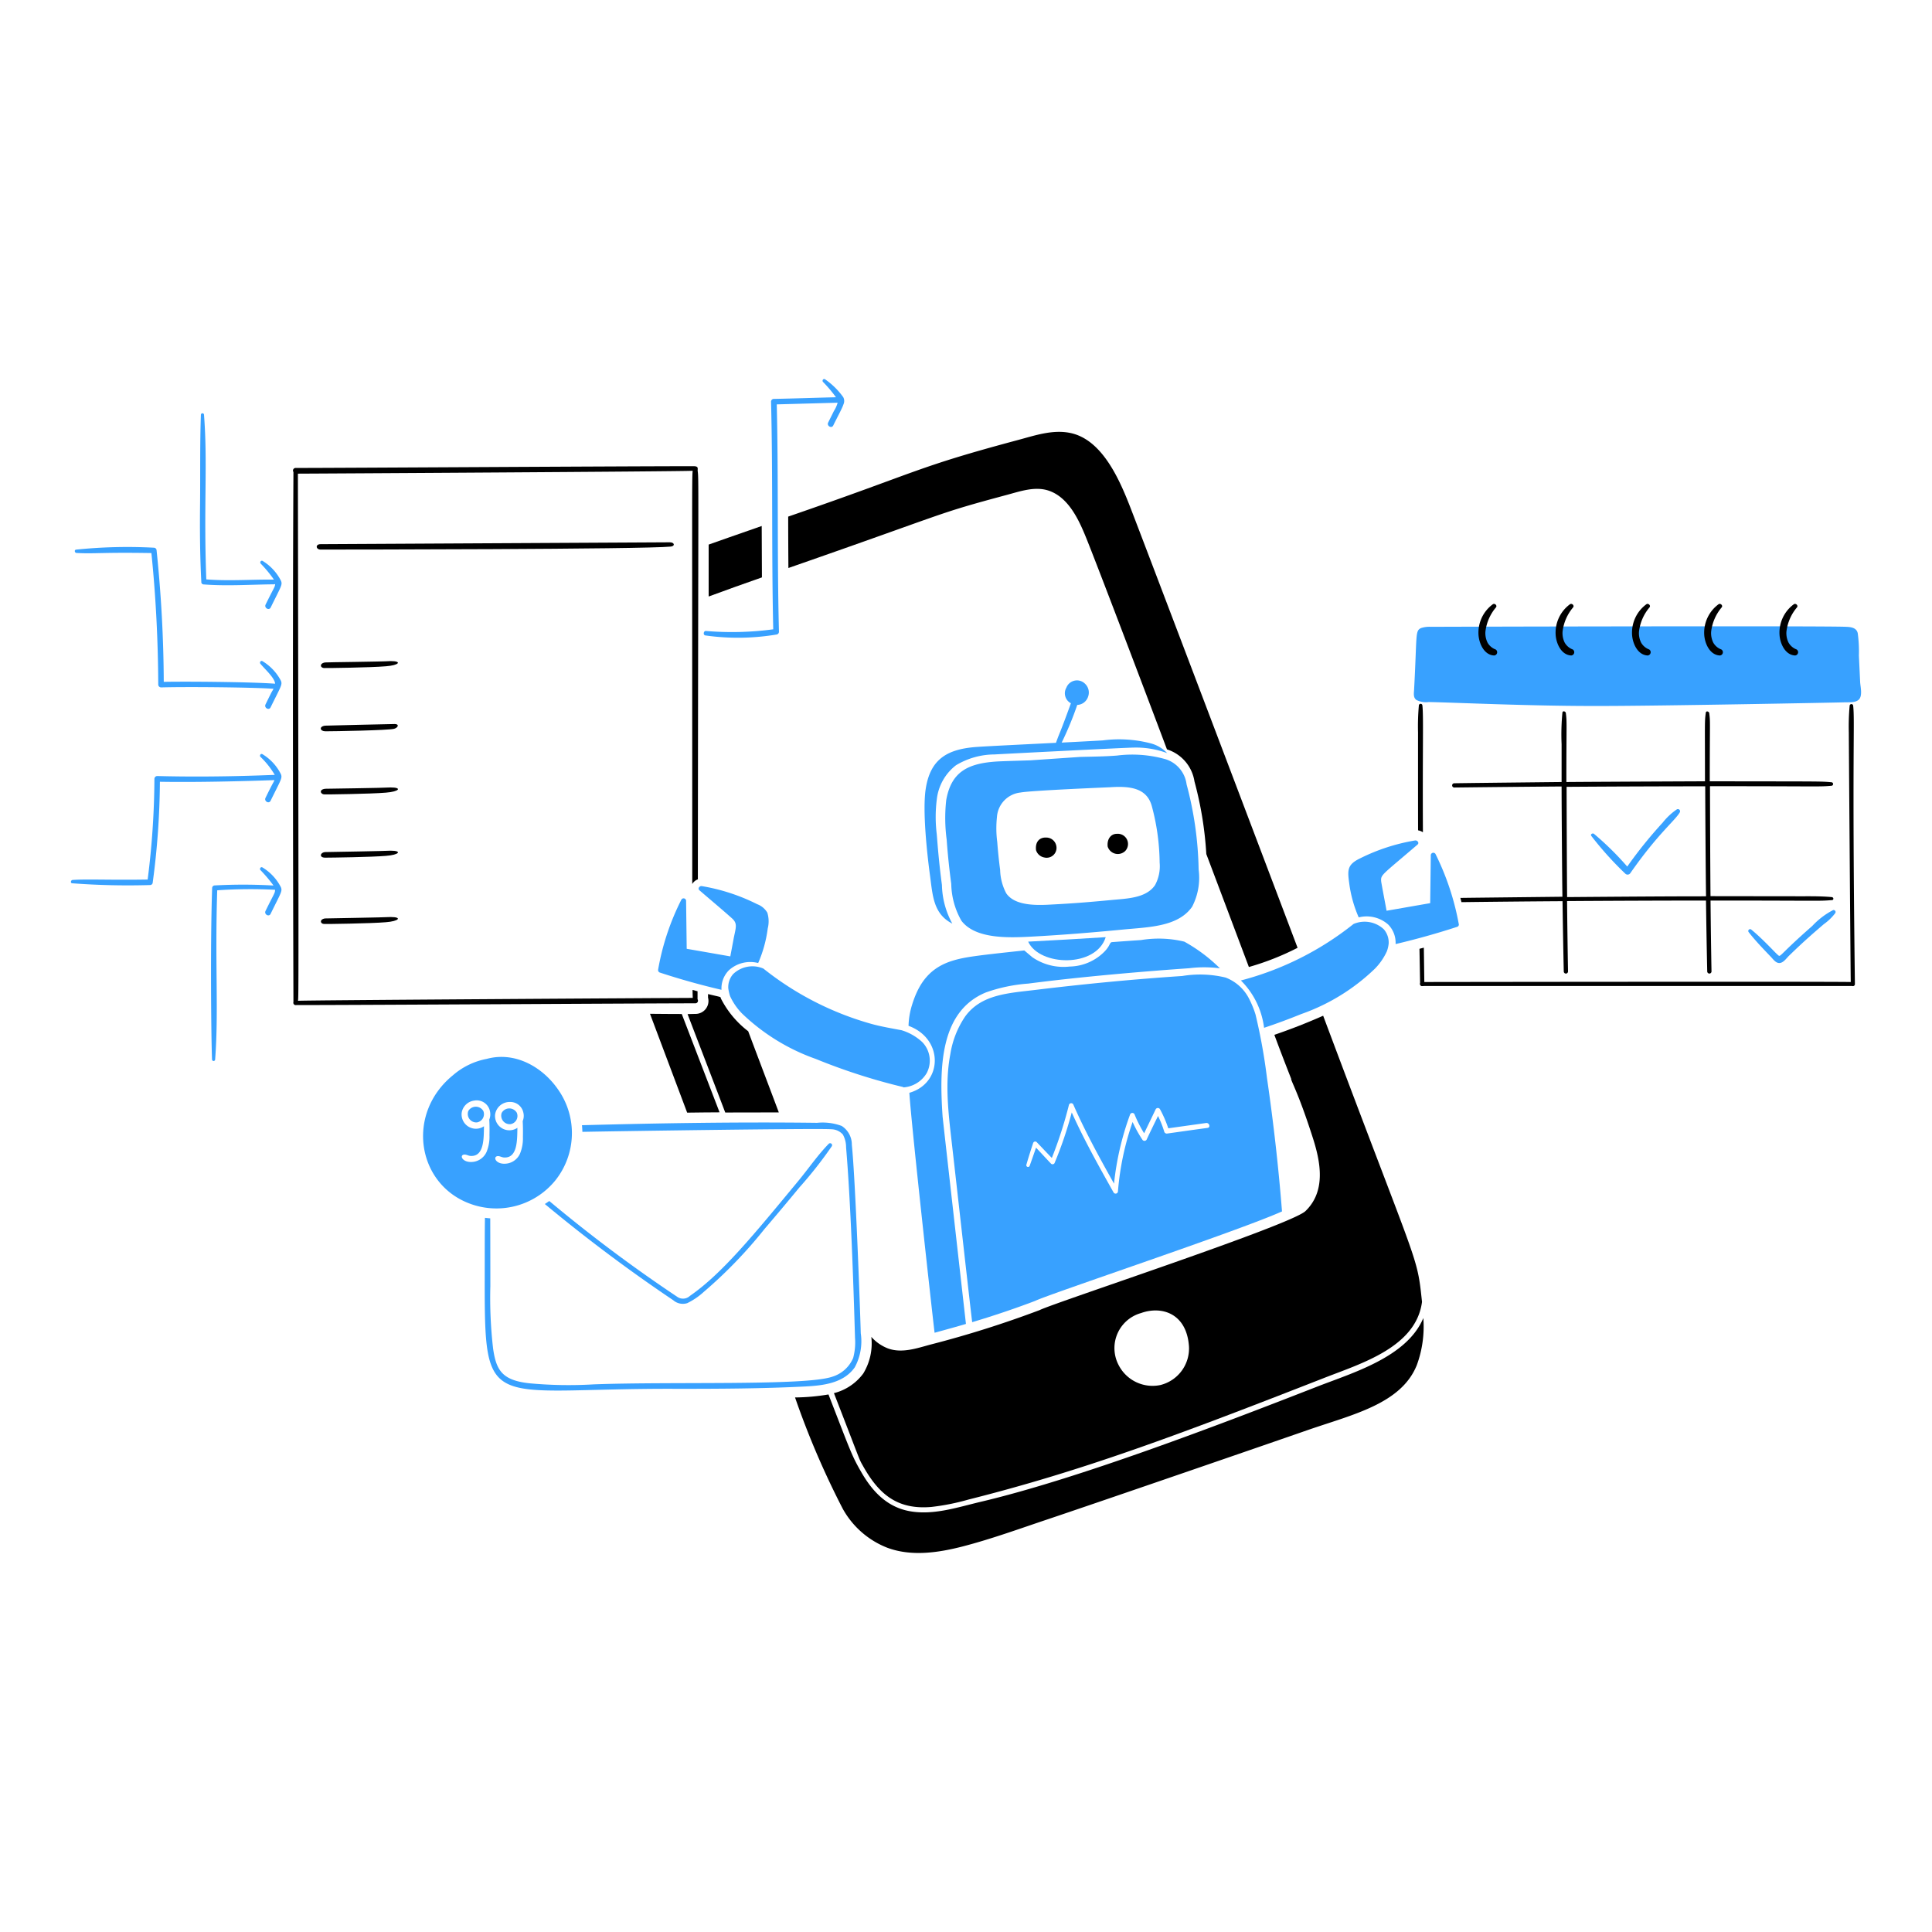
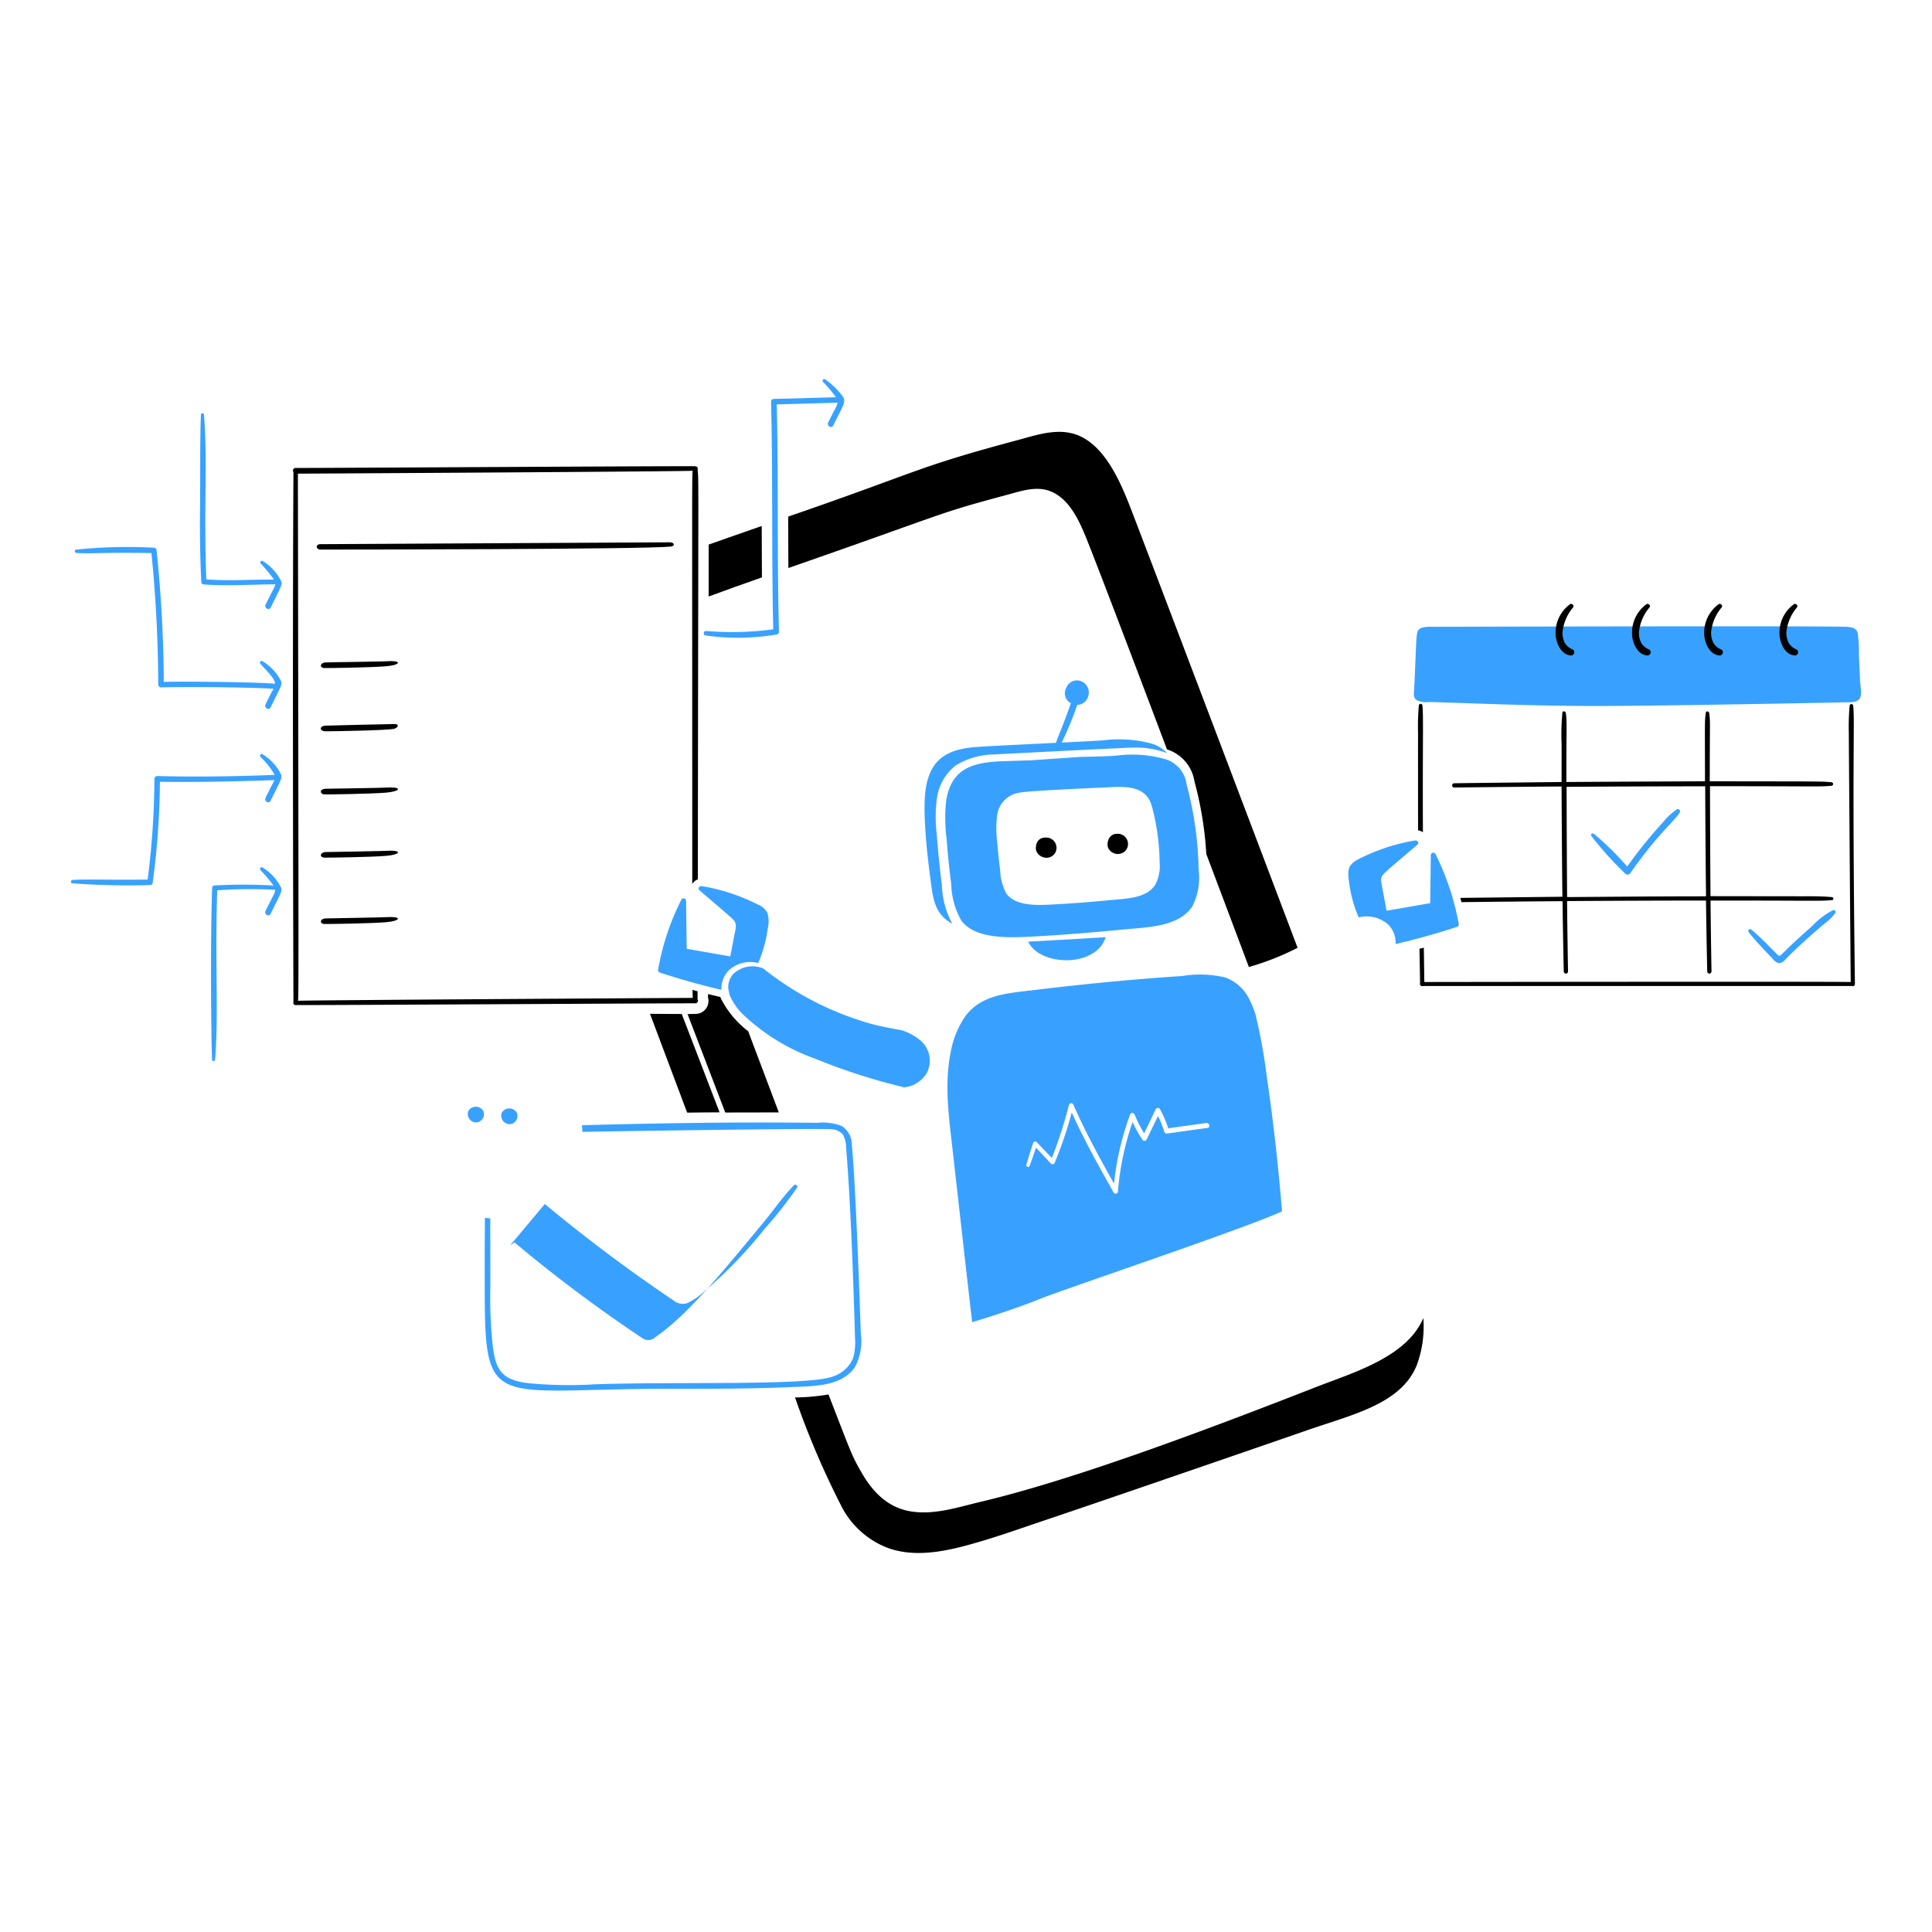
<svg xmlns="http://www.w3.org/2000/svg" id="Personal-Assistant-2--Streamline-Brooklyn" viewBox="0 0 200 200">
  <desc>Personal Assistant 2 Streamline Illustration: https://streamlinehq.com</desc>
  <path stroke-width="1" fill="#38a1ff" d="M192.561 70.585c-0.042 -0.9 -0.086 -1.806 -0.129 -2.719a13.759 13.759 0 0 0 -0.119 -2.311c-0.118 -0.57 -0.688 -0.645 -1.182 -0.667 -2.237 -0.114 -42.783 -0.007 -42.994 0a2.806 2.806 0 0 0 -1.032 0.129c-0.628 0.3 -0.405 0.627 -0.72 6.4 -0.021 0.376 -0.1 0.784 0.237 1.042a2.2 2.2 0 0 0 1.289 0.215c2.711 0.05 10.5 0.427 17.66 0.409 6.215 0 24.818 -0.357 25.323 -0.377 0.463 -0.021 1.161 0.065 1.527 -0.279 0.419 -0.402 0.162 -1.348 0.14 -1.842Z" />
  <path stroke-width="1" fill="#38a1ff" d="M27.174 68.446c-0.182 -0.109 -0.333 0.129 -0.215 0.269 0.46 0.553 1.515 1.5 1.515 2.063 -2.453 -0.192 -9.392 -0.241 -11.522 -0.193q-0.032 -6.82 -0.742 -13.608a0.284 0.284 0 0 0 -0.279 -0.279 51.754 51.754 0 0 0 -8.061 0.2c-0.205 0.032 -0.14 0.333 0.043 0.344 1.877 0.106 2.554 -0.079 7.76 0.011 0.462 4.525 0.688 9.072 0.709 13.618a0.3 0.3 0 0 0 0.291 0.29c2.337 -0.075 9.318 -0.021 11.64 0.14 -0.218 0.436 0.042 -0.164 -0.827 1.623 -0.172 0.344 0.354 0.656 0.526 0.3 1.08 -2.2 1.237 -2.341 1.064 -2.762a5.127 5.127 0 0 0 -1.902 -2.016Z" />
  <path stroke-width="1" fill="#38a1ff" d="M27.174 78.077c-0.181 -0.11 -0.333 0.129 -0.215 0.268a8.643 8.643 0 0 1 1.483 1.871c-0.969 0.03 -6.261 0.276 -12.167 0.118a0.3 0.3 0 0 0 -0.29 0.29 84.82 84.82 0 0 1 -0.7 10.426c-3.774 0.065 -6.324 -0.062 -7.771 0.043 -0.183 0.011 -0.258 0.323 -0.043 0.344a76.661 76.661 0 0 0 8.061 0.183 0.277 0.277 0 0 0 0.269 -0.2 81.464 81.464 0 0 0 0.752 -10.491c5.211 0.088 11.727 -0.172 11.856 -0.172 -0.1 0.272 -0.075 0.092 -0.924 1.838 -0.172 0.344 0.354 0.656 0.526 0.3 1.08 -2.2 1.237 -2.341 1.064 -2.762a5.029 5.029 0 0 0 -1.901 -2.056Z" />
  <path stroke-width="1" fill="#38a1ff" d="M27.174 89.8c-0.181 -0.11 -0.333 0.129 -0.215 0.269a15.08 15.08 0 0 1 1.354 1.6 54.623 54.623 0 0 0 -6.083 -0.01 0.272 0.272 0 0 0 -0.269 0.268c-0.2 5.727 -0.1 15.655 -0.011 17.746a0.161 0.161 0 0 0 0.322 0c0.375 -4.989 -0.031 -9.819 0.215 -17.509a49.958 49.958 0 0 1 5.987 -0.054c0.011 0.345 -0.143 0.456 -0.988 2.193 -0.172 0.344 0.354 0.656 0.526 0.3 1.08 -2.206 1.237 -2.341 1.064 -2.763a5.077 5.077 0 0 0 -1.902 -2.04Z" />
  <path stroke-width="1" fill="#38a1ff" d="M21.09 60.5c2.419 0.183 4.837 0.011 7.266 -0.011a0.172 0.172 0 0 0 0.129 -0.043c-0.011 0.331 -0.134 0.383 -0.989 2.139 -0.172 0.344 0.355 0.656 0.527 0.3 1.08 -2.205 1.237 -2.341 1.064 -2.762a5.108 5.108 0 0 0 -1.887 -2.049c-0.182 -0.108 -0.333 0.129 -0.215 0.268A12.782 12.782 0 0 1 28.356 60c-2.332 -0.022 -4.665 0.161 -7 -0.022 -0.284 -7.658 0.154 -11.979 -0.237 -17.036a0.161 0.161 0 0 0 -0.322 0c-0.108 3.063 -0.054 6.137 -0.086 9.211 -0.032 2.687 -0.011 5.375 0.129 8.072a0.247 0.247 0 0 0 0.25 0.275Z" />
  <path stroke-width="1" fill="#000000" d="M191.84 73.057a0.183 0.183 0 0 0 -0.365 0 24.016 24.016 0 0 0 -0.086 2.773c0 0.957 0.172 23.754 0.2 25.829 -1.766 -0.063 -47.258 0 -44.38 0a0.2 0.2 0 0 0 0 0.408c1.515 0.011 44.52 0 44.52 0a0.208 0.208 0 0 0 0.29 -0.2c-0.307 -24.055 0.008 -27.147 -0.179 -28.81Z" />
-   <path stroke-width="1" fill="#000000" d="M154.823 67.231a1.573 1.573 0 0 1 -0.839 -0.72 2.223 2.223 0 0 1 -0.215 -1.118 4.734 4.734 0 0 1 1.1 -2.525c0.139 -0.194 -0.129 -0.441 -0.323 -0.323a3.649 3.649 0 0 0 -1.494 3.128c0.043 0.9 0.559 2.128 1.612 2.182a0.336 0.336 0 0 0 0.159 -0.624Z" />
  <path stroke-width="1" fill="#000000" d="M162.809 67.231a1.593 1.593 0 0 1 -0.839 -0.72 2.234 2.234 0 0 1 -0.215 -1.118 4.75 4.75 0 0 1 1.1 -2.525c0.139 -0.194 -0.129 -0.441 -0.323 -0.323a3.651 3.651 0 0 0 -1.494 3.128c0.043 0.9 0.559 2.128 1.613 2.182a0.339 0.339 0 0 0 0.158 -0.624Z" />
  <path stroke-width="1" fill="#000000" d="M170.72 67.231a1.593 1.593 0 0 1 -0.839 -0.72 2.223 2.223 0 0 1 -0.215 -1.118 4.742 4.742 0 0 1 1.1 -2.525c0.139 -0.194 -0.129 -0.441 -0.323 -0.323a3.649 3.649 0 0 0 -1.494 3.128c0.043 0.9 0.559 2.128 1.612 2.182a0.339 0.339 0 0 0 0.159 -0.624Z" />
  <path stroke-width="1" fill="#000000" d="M178.19 67.231a1.573 1.573 0 0 1 -0.839 -0.72 2.234 2.234 0 0 1 -0.215 -1.118 4.75 4.75 0 0 1 1.1 -2.525c0.14 -0.194 -0.129 -0.441 -0.323 -0.323a3.651 3.651 0 0 0 -1.494 3.128c0.043 0.9 0.559 2.128 1.613 2.182a0.336 0.336 0 0 0 0.158 -0.624Z" />
  <path stroke-width="1" fill="#000000" d="M185.983 67.231a1.589 1.589 0 0 1 -0.839 -0.72 2.223 2.223 0 0 1 -0.215 -1.118 4.741 4.741 0 0 1 1.1 -2.525c0.14 -0.194 -0.129 -0.441 -0.322 -0.323a3.649 3.649 0 0 0 -1.494 3.128c0.043 0.9 0.559 2.128 1.612 2.182a0.339 0.339 0 0 0 0.158 -0.624Z" />
  <path stroke-width="1" fill="#000000" d="m69.34 56.139 -36.161 0.193c-0.555 0 -0.491 0.56 0.01 0.559 2.34 0 33.433 -0.019 36.248 -0.31 0.476 -0.049 0.391 -0.444 -0.097 -0.442Z" />
  <path stroke-width="1" fill="#000000" d="M40.437 68.435c-0.914 0.066 -6.595 0.117 -6.771 0.141 -0.609 0.08 -0.549 0.579 -0.086 0.579 0.107 0.014 4.819 -0.047 6.363 -0.182 1.394 -0.104 1.71 -0.538 0.494 -0.538Z" />
  <path stroke-width="1" fill="#000000" d="M33.663 75.12c-0.671 0.078 -0.543 0.582 0.019 0.583 0.923 0 6.478 -0.093 7.115 -0.259 0.4 -0.106 0.573 -0.48 0.077 -0.493 -0.101 -0.003 -7.11 0.157 -7.211 0.169Z" />
  <path stroke-width="1" fill="#000000" d="M40.437 81.516c-0.735 0.053 -6.727 0.134 -6.745 0.136 -0.722 0.065 -0.515 0.584 -0.112 0.584 0.107 0.014 4.819 -0.047 6.363 -0.182 1.396 -0.104 1.722 -0.538 0.494 -0.538Z" />
  <path stroke-width="1" fill="#000000" d="M40.437 88.062c-0.568 0.041 -6.077 0.131 -6.733 0.143 -0.55 0.01 -0.721 0.575 -0.042 0.579 0.644 0 4.841 -0.059 6.281 -0.185 1.395 -0.099 1.723 -0.537 0.494 -0.537Z" />
  <path stroke-width="1" fill="#000000" d="M33.569 95.65c0.106 0.014 4.827 -0.048 6.363 -0.182 1.369 -0.1 1.748 -0.538 0.5 -0.538 -0.582 0.042 -6.793 0.143 -6.814 0.147 -0.561 0.098 -0.483 0.573 -0.049 0.573Z" />
  <path stroke-width="1" fill="#000000" d="M72.221 48.723c0 -0.246 0.1 -0.463 -0.43 -0.463 -6.8 0 -36.926 0.183 -41.188 0.183a0.268 0.268 0 0 0 -0.226 0.419c-0.117 20.884 0 54.961 0 54.861a0.249 0.249 0 0 0 0.29 0.322c6.541 0 37.022 -0.183 41.317 -0.183a0.269 0.269 0 0 0 0.226 -0.419v-0.828c-0.172 -0.043 -0.344 -0.1 -0.516 -0.139 0 0.309 0.021 0.827 0.021 0.827 -1.085 0 -40.283 0.233 -40.865 0.3 0.064 -0.642 0.068 -0.581 -0.011 -54.57 0.657 0 40.189 -0.222 40.866 -0.3 -0.085 0.851 -0.043 1.888 -0.043 42.779a1.116 1.116 0 0 1 0.58 -0.483c0.039 -41.95 0.101 -41.369 -0.021 -42.306Zm-41.565 55.354c0.011 0 0.033 -0.011 0.043 -0.011 -0.021 0 -0.032 0 -0.043 0.011Z" />
  <path stroke-width="1" fill="#38a1ff" d="M124.082 90.007a36.319 36.319 0 0 0 -1.247 -8.813 3.137 3.137 0 0 0 -2.375 -2.655 12.647 12.647 0 0 0 -4.837 -0.323c-1.268 0.1 -2.537 0.108 -3.805 0.14l-5.02 0.344c0.461 0 -2.837 0.083 -3.579 0.129 -3 0.185 -4.747 1.045 -5.267 4A16.908 16.908 0 0 0 98 86.923c0.108 1.526 0.269 3.052 0.473 4.579a7.972 7.972 0 0 0 1.054 3.815c1.439 1.889 4.819 1.769 7.19 1.645 3.165 -0.169 6.286 -0.42 9.491 -0.731 2.654 -0.26 5.731 -0.264 7.2 -2.365a6.523 6.523 0 0 0 0.674 -3.859Zm-4.514 1.623c-0.924 1.353 -2.895 1.384 -4.5 1.538 -2.333 0.218 -3.938 0.354 -6.277 0.472 -1.569 0.09 -3.735 0.124 -4.622 -1.16a5.436 5.436 0 0 1 -0.634 -2.43c-0.129 -0.956 -0.226 -1.913 -0.3 -2.88a10.917 10.917 0 0 1 -0.032 -2.58 2.735 2.735 0 0 1 2.442 -2.549c1.111 -0.211 9.163 -0.54 9.263 -0.546 2 -0.133 3.809 0.033 4.331 1.967a23.245 23.245 0 0 1 0.807 5.836 4.1 4.1 0 0 1 -0.478 2.332Z" />
  <path stroke-width="1" fill="#38a1ff" d="M106.433 97.478c1.19 2.56 7.031 2.724 8.029 -0.463 -1.408 0.097 -6.804 0.409 -8.029 0.463Z" />
-   <path stroke-width="1" fill="#38a1ff" d="M97.576 115.567c-0.348 -5.125 -0.253 -10.892 4.5 -12.837a16.746 16.746 0 0 1 4.379 -0.91c7.615 -0.993 16.412 -1.567 16.66 -1.591a12.642 12.642 0 0 1 3.17 0.011 16.7 16.7 0 0 0 -3.686 -2.762 11.3 11.3 0 0 0 -4.493 -0.162c-1.01 0.065 -2.021 0.14 -3.031 0.215 -0.243 0.1 -0.14 0.344 -0.72 0.957a5.2 5.2 0 0 1 -3.623 1.569 5.694 5.694 0 0 1 -3.869 -0.967c-0.15 -0.129 -0.828 -0.7 -0.828 -0.7 -4.939 0.526 -6.2 0.688 -7.395 1.054 -2.336 0.709 -3.514 2.257 -4.234 4.611a7.962 7.962 0 0 0 -0.355 2.139c3.651 1.331 3.567 5.938 0.086 6.932 0.207 3.39 2.5 24.02 2.612 24.84 1.214 -0.333 2.268 -0.623 3.246 -0.913 -0.013 -0.1 -2.395 -21.181 -2.419 -21.486Z" />
  <path stroke-width="1" fill="#38a1ff" d="M78.487 99.692a13.092 13.092 0 0 0 0.989 -3.579 3.02 3.02 0 0 0 -0.043 -1.634 2.031 2.031 0 0 0 -1.053 -0.879 20.111 20.111 0 0 0 -5.729 -1.87c-0.226 -0.043 -0.463 0.247 -0.248 0.43 1.118 0.967 2.258 1.913 3.365 2.9 0.586 0.524 0.427 0.9 0.2 1.989 -0.118 0.655 -0.247 1.311 -0.366 1.956 -1.5 -0.258 -3.009 -0.527 -4.514 -0.785q-0.032 -2.483 -0.064 -4.965a0.26 0.26 0 0 0 -0.484 -0.13 25.715 25.715 0 0 0 -2.408 7.234 0.274 0.274 0 0 0 0.183 0.323q3.144 1.032 6.374 1.784a2.658 2.658 0 0 1 0.763 -2.021 3.282 3.282 0 0 1 3.035 -0.753Z" />
  <path stroke-width="1" fill="#38a1ff" d="M95.932 111.085a2.756 2.756 0 0 0 -0.452 -3.2 5.472 5.472 0 0 0 -2.149 -1.236c-1.054 -0.2 -2.118 -0.376 -3.16 -0.666a31.582 31.582 0 0 1 -11.147 -5.718 2.876 2.876 0 0 0 -3.138 0.58 2.055 2.055 0 0 0 -0.495 1.462 4.631 4.631 0 0 0 0.183 0.806 6.323 6.323 0 0 0 1.236 1.8 21.154 21.154 0 0 0 7.642 4.708 62.006 62.006 0 0 0 9.051 2.912c0.01 0.011 0.01 0.022 0.021 0.033a3.031 3.031 0 0 0 2.408 -1.481Z" />
  <path stroke-width="1" fill="#38a1ff" d="M151.007 95.629A27.318 27.318 0 0 0 148.6 88.4a0.261 0.261 0 0 0 -0.483 0.129q-0.033 2.483 -0.065 4.966c-1.5 0.258 -3.009 0.527 -4.514 0.785 -0.107 -0.592 -0.544 -2.869 -0.559 -3.042 -0.055 -0.7 0.038 -0.613 3.762 -3.805 0.215 -0.183 -0.022 -0.462 -0.247 -0.43a20.17 20.17 0 0 0 -5.729 1.87c-1.272 0.62 -1.289 1.171 -1.1 2.515a12.9 12.9 0 0 0 0.989 3.58 3.374 3.374 0 0 1 3.053 0.741 2.68 2.68 0 0 1 0.763 2.021q3.225 -0.757 6.374 -1.784a0.247 0.247 0 0 0 0.163 -0.317Z" />
-   <path stroke-width="1" fill="#38a1ff" d="M140.119 95.65a31.438 31.438 0 0 1 -11.662 5.848 8.357 8.357 0 0 1 2.4 4.9q1.933 -0.645 3.837 -1.419a20.956 20.956 0 0 0 7.642 -4.708 6.289 6.289 0 0 0 1.236 -1.8 3.222 3.222 0 0 0 0.183 -0.806 2.09 2.09 0 0 0 -0.5 -1.462 2.908 2.908 0 0 0 -3.136 -0.553Z" />
  <path stroke-width="1" fill="#38a1ff" d="M85.409 39.264c-0.183 -0.108 -0.333 0.129 -0.215 0.269a13.689 13.689 0 0 1 1.344 1.59c-2.139 0.054 -4.289 0.129 -6.428 0.172a0.282 0.282 0 0 0 -0.29 0.291c0.193 7.846 0.043 15.7 0.226 23.56a32.112 32.112 0 0 1 -6.965 0.172c-0.258 -0.021 -0.323 0.419 -0.065 0.462a24.076 24.076 0 0 0 7.406 -0.1 0.289 0.289 0 0 0 0.215 -0.291c-0.2 -7.835 -0.043 -15.682 -0.226 -23.528 2.1 -0.054 4.192 -0.118 6.3 -0.172a3.1 3.1 0 0 1 -0.387 0.86c-0.194 0.4 -0.4 0.8 -0.592 1.193 -0.172 0.344 0.355 0.656 0.527 0.3 0.522 -1.066 0.9 -1.719 1.056 -2.184a0.84 0.84 0 0 0 -0.022 -0.741 7.638 7.638 0 0 0 -1.884 -1.853Z" />
  <path stroke-width="1" fill="#000000" d="M147.342 136.441c-1.7 4.065 -7.355 5.678 -11.05 7.126 -10.1 3.944 -24.693 9.525 -34.771 11.9 -2.375 0.559 -4.848 1.408 -7.309 0.978 -2.355 -0.413 -3.877 -2.013 -5.041 -4.032 -1.017 -1.763 -1.115 -2.154 -3.407 -8.06a21.745 21.745 0 0 1 -3.461 0.311 87.027 87.027 0 0 0 4.933 11.512 9.018 9.018 0 0 0 4.579 4.031c2.526 0.956 5.342 0.526 7.879 -0.129 2.977 -0.774 5.89 -1.838 8.813 -2.816 5.977 -2.01 23.884 -8.18 26.872 -9.223 4.606 -1.6 9.672 -2.7 11.286 -6.717a11.567 11.567 0 0 0 0.677 -4.881Z" />
  <path stroke-width="1" fill="#000000" d="M70.576 104.969s-2.913 -0.01 -3.289 -0.021c0.839 2.236 3.407 9.061 3.848 10.232 1.139 -0.01 2.257 -0.032 3.354 -0.032 -1.064 -2.762 -3.676 -9.548 -3.913 -10.179Z" />
  <path stroke-width="1" fill="#000000" d="M74.618 103.346c-0.037 -0.18 0.095 -0.095 -1.323 -0.44v0.365a1.34 1.34 0 0 1 -1.289 1.688c-0.092 0 -0.736 0.017 -0.828 0.021 0.613 1.612 3.225 8.405 3.9 10.19 1.3 -0.011 5.546 -0.011 5.546 -0.011 -1.053 -2.805 -2.117 -5.6 -3.171 -8.405a9.936 9.936 0 0 1 -2.835 -3.408Z" />
-   <path stroke-width="1" fill="#000000" d="M133.659 111.666c-0.041 0.2 0.733 1.41 2.214 6.03 0.828 2.547 1.43 5.6 -0.742 7.685 -1.661 1.5 -25.941 9.456 -27.516 10.243a108.3 108.3 0 0 1 -11.3 3.568c-1.4 0.377 -2.945 0.925 -4.386 0.4a4.418 4.418 0 0 1 -1.73 -1.2 5.993 5.993 0 0 1 -0.828 3.784 5.421 5.421 0 0 1 -3.042 2.042c2.806 7.214 2.565 6.759 2.978 7.481 1.659 2.991 3.573 4.6 7.1 4.3a23.444 23.444 0 0 0 3.838 -0.763c11.921 -3 21.765 -6.7 36.9 -12.619 3.762 -1.472 9.448 -3.16 10.061 -7.846 -0.539 -5.029 -0.24 -2.936 -10.233 -29.623 -1.711 0.757 -3.388 1.408 -5.052 1.978 0.566 1.53 1.147 3.035 1.738 4.54Zm-13.479 31.7a3.947 3.947 0 0 1 -4.407 -2.107 3.767 3.767 0 0 1 2.352 -5.333c2.12 -0.763 4.719 0.019 4.957 3.452a3.9 3.9 0 0 1 -2.902 3.985Z" />
  <path stroke-width="1" fill="#000000" d="M78.852 54.451c-1.928 0.678 -5.39 1.874 -5.492 1.924v5.375q2.757 -1.016 5.514 -1.978c-0.011 -1.784 -0.022 -3.572 -0.022 -5.321Z" />
  <path stroke-width="1" fill="#000000" d="M116.891 52.216c-1.175 -2.982 -2.959 -6.764 -6.116 -7.4 -1.805 -0.366 -3.622 0.258 -5.342 0.72 -10.777 2.886 -10.075 3.2 -23.84 7.943 0 1.752 0.011 3.536 0.022 5.321 17.141 -5.967 14.979 -5.514 22.647 -7.578 1.4 -0.376 2.945 -0.924 4.385 -0.4 2.032 0.742 3.074 3.085 3.816 4.912 1.548 3.859 7.062 18.434 8.341 21.841a4.143 4.143 0 0 1 2.848 3.322 36.941 36.941 0 0 1 1.225 7.513q2.21 5.851 4.407 11.694a27.384 27.384 0 0 0 5.041 -1.988c-2.383 -6.316 -16.553 -43.681 -17.434 -45.9Z" />
-   <path stroke-width="1" fill="#38a1ff" d="M56.4 124.639a163.947 163.947 0 0 0 13.3 9.964 1.511 1.511 0 0 0 1.44 0.3 7.173 7.173 0 0 0 1.72 -1.172 47.3 47.3 0 0 0 6.277 -6.5q1.821 -2.128 3.6 -4.289a43.4 43.4 0 0 0 3.375 -4.289 0.205 0.205 0 0 0 -0.323 -0.247c-1.1 1.128 -2.021 2.461 -3.02 3.687 -4.8 5.806 -8.033 9.763 -11.351 12.059a1.037 1.037 0 0 1 -1.3 0.1 152.618 152.618 0 0 1 -13.253 -9.921c-0.154 0.093 -0.305 0.211 -0.465 0.308Z" />
+   <path stroke-width="1" fill="#38a1ff" d="M56.4 124.639a163.947 163.947 0 0 0 13.3 9.964 1.511 1.511 0 0 0 1.44 0.3 7.173 7.173 0 0 0 1.72 -1.172 47.3 47.3 0 0 0 6.277 -6.5a43.4 43.4 0 0 0 3.375 -4.289 0.205 0.205 0 0 0 -0.323 -0.247c-1.1 1.128 -2.021 2.461 -3.02 3.687 -4.8 5.806 -8.033 9.763 -11.351 12.059a1.037 1.037 0 0 1 -1.3 0.1 152.618 152.618 0 0 1 -13.253 -9.921c-0.154 0.093 -0.305 0.211 -0.465 0.308Z" />
  <path stroke-width="1" fill="#38a1ff" d="M89.107 138.021c-0.068 -2.474 -0.551 -15.871 -0.925 -19.509a2.282 2.282 0 0 0 -1.053 -1.956 5.681 5.681 0 0 0 -2.548 -0.322c-8.1 -0.1 -16.23 0.032 -24.334 0.247 0.021 0.226 0.032 0.462 0.043 0.688 1.954 -0.045 24.646 -0.388 25.764 -0.269a1.628 1.628 0 0 1 1.2 0.548 2.735 2.735 0 0 1 0.333 1.333c0.472 5.547 0.762 14.112 0.924 19.713a6.161 6.161 0 0 1 -0.193 2.085 3.431 3.431 0 0 1 -2.15 1.935c-2.759 0.967 -16.648 0.49 -24.711 0.795a43.782 43.782 0 0 1 -6.717 -0.118c-2.766 -0.318 -3.383 -1.35 -3.7 -3.633a45.642 45.642 0 0 1 -0.279 -6.417c0 -2.289 -0.011 -7.019 -0.011 -7.019 -0.183 -0.01 -0.365 -0.032 -0.548 -0.053 -0.022 1.375 -0.022 2.74 -0.022 4.116 0 16.681 -0.676 13.48 20 13.586 4.418 0 8.825 -0.021 13.242 -0.247 1.838 -0.1 3.913 -0.344 5.063 -1.978a5.67 5.67 0 0 0 0.622 -3.525Z" />
  <path stroke-width="1" fill="#38a1ff" d="M48.478 115.009a0.881 0.881 0 0 0 0.9 1.182 0.867 0.867 0 0 0 0.656 -1.183 0.906 0.906 0 0 0 -1.556 0.001Z" />
  <path stroke-width="1" fill="#38a1ff" d="M53.5 115.191a0.9 0.9 0 0 0 -1.567 0.02 0.883 0.883 0 0 0 0.911 1.162 0.861 0.861 0 0 0 0.656 -1.182Z" />
-   <path stroke-width="1" fill="#38a1ff" d="M57.485 122.2a7.839 7.839 0 0 0 0.279 -9.426c-1.643 -2.374 -4.494 -3.942 -7.373 -3.16A7.437 7.437 0 0 0 46.9 111.3c-4.811 3.909 -3.777 10.957 1.376 13.156a7.864 7.864 0 0 0 9.209 -2.256Zm-6.815 -4.686a4.147 4.147 0 0 1 -0.3 1.73 1.766 1.766 0 0 1 -1.258 1.011c-1.166 0.217 -1.615 -0.643 -1.085 -0.731 0.258 -0.032 0.441 0.129 0.709 0.14 1.382 0.054 1.34 -1.783 1.365 -3.075a1.483 1.483 0 0 1 -2.311 -1.365 1.5 1.5 0 0 1 1.281 -1.288A1.4 1.4 0 0 1 50.713 115a1.443 1.443 0 0 1 -0.065 0.9c0.033 0.527 0.032 1.075 0.022 1.613Zm0.817 2.171c0.258 -0.032 0.441 0.129 0.709 0.14 1.382 0.054 1.34 -1.783 1.365 -3.074a1.484 1.484 0 0 1 -2.311 -1.365 1.526 1.526 0 0 1 1.555 -1.311 1.378 1.378 0 0 1 1.369 1.085 1.443 1.443 0 0 1 -0.065 0.9c0.033 0.548 0.033 1.1 0.022 1.634a4.147 4.147 0 0 1 -0.3 1.73 1.762 1.762 0 0 1 -1.258 1.01c-1.187 0.223 -1.6 -0.657 -1.086 -0.75Z" />
  <path stroke-width="1" fill="#000000" d="M107.25 88.008a1.1 1.1 0 0 0 0.862 0.759 1.023 1.023 0 0 0 1.212 -1.3 1.051 1.051 0 0 0 -1.01 -0.763c-0.65 -0.038 -1.167 0.388 -1.064 1.304Z" />
  <path stroke-width="1" fill="#000000" d="M114.666 87.632a1.1 1.1 0 0 0 1.806 0.473 1.056 1.056 0 0 0 -0.852 -1.788c-0.62 -0.004 -1.04 0.544 -0.954 1.315Z" />
  <path stroke-width="1" fill="#38a1ff" d="M131.154 111.569a58.553 58.553 0 0 0 -1.182 -6.546 10 10 0 0 0 -0.677 -1.655 4.55 4.55 0 0 0 -2.418 -2.171 11.284 11.284 0 0 0 -4.493 -0.162c-4.661 0.311 -9.612 0.763 -15.209 1.441 -2.8 0.338 -5.59 0.457 -7.255 2.741a9.565 9.565 0 0 0 -1.538 3.89c-0.6 3.118 -0.182 6.3 0.172 9.416 0.441 3.837 1.806 16.069 2.086 18.348 2.235 -0.667 4.428 -1.408 6.513 -2.2 1.4 -0.7 20.978 -7.21 25.56 -9.265 -0.365 -4.626 -0.889 -9.248 -1.559 -13.837Zm-6.148 5.191c-1.387 0.187 -2.773 0.387 -4.159 0.581a0.275 0.275 0 0 1 -0.323 -0.183 10.757 10.757 0 0 0 -0.645 -1.634c-0.4 0.817 -0.8 1.634 -1.182 2.451a0.257 0.257 0 0 1 -0.441 0 13.106 13.106 0 0 1 -1.01 -1.827 28.808 28.808 0 0 0 -1.516 7.18 0.243 0.243 0 0 1 -0.451 0.118c-1.526 -2.719 -3.052 -5.439 -4.332 -8.287a40.5 40.5 0 0 1 -1.762 5.2 0.234 0.234 0 0 1 -0.387 0.1c-0.516 -0.548 -1.032 -1.107 -1.548 -1.655 -0.215 0.623 -0.43 1.247 -0.656 1.87a0.179 0.179 0 0 1 -0.344 -0.1c0.215 -0.752 0.452 -1.494 0.7 -2.246a0.224 0.224 0 0 1 0.365 -0.1c0.527 0.548 1.043 1.1 1.57 1.644a43.167 43.167 0 0 0 1.773 -5.5 0.245 0.245 0 0 1 0.441 -0.053c1.236 2.826 2.719 5.524 4.224 8.211a29.693 29.693 0 0 1 1.655 -7.137 0.252 0.252 0 0 1 0.484 0 12.929 12.929 0 0 0 0.978 1.924c0.4 -0.827 0.806 -1.666 1.2 -2.493a0.257 0.257 0 0 1 0.441 0 11.878 11.878 0 0 1 0.859 1.977l3.913 -0.548c0.347 -0.041 0.486 0.463 0.153 0.507Z" />
  <path stroke-width="1" fill="#000000" d="M146.8 85.955a1.37 1.37 0 0 1 0.5 0.2c-0.043 -8.912 0.071 -12 -0.054 -13.113a0.183 0.183 0 0 0 -0.366 0 24.016 24.016 0 0 0 -0.086 2.773c-0.001 0.961 -0.001 9.585 0.006 10.14Z" />
  <path stroke-width="1" fill="#000000" d="M146.944 98.219q0.033 1.823 0.065 3.644a0.22 0.22 0 0 0 0.44 0c-0.021 -1.258 -0.032 -2.5 -0.054 -3.762 -0.15 0.043 -0.301 0.075 -0.451 0.118Z" />
  <path stroke-width="1" fill="#000000" d="M189.616 92.867c-1.28 -0.118 -2.58 -0.076 -3.87 -0.086 -1.258 0 -8.674 -0.011 -8.674 -0.011 -0.022 -1.849 -0.054 -9.437 -0.054 -11.383 11.681 0 11.2 0.072 12.576 -0.043a0.183 0.183 0 0 0 0 -0.365c-1.139 -0.106 -1.068 -0.08 -12.6 -0.1 0 -6.4 0.072 -6.045 -0.054 -7.051 -0.022 -0.183 -0.323 -0.269 -0.355 -0.054 -0.134 0.947 -0.086 1.067 -0.086 7.105 0 0 -10.286 0.043 -14.349 0.075 0 -6.161 0.073 -6.122 -0.054 -7.137 -0.021 -0.182 -0.322 -0.268 -0.354 -0.053a23.524 23.524 0 0 0 -0.086 3.267v3.923c-0.849 0.011 -8.266 0.086 -11.125 0.129a0.221 0.221 0 0 0 0 0.441q5.562 -0.065 11.125 -0.108c0 1.892 0.053 9.5 0.086 11.415 -0.871 0.011 -7.922 0.086 -10.566 0.119 0.043 0.15 0.075 0.3 0.118 0.44q5.225 -0.065 10.458 -0.1 0.05 3.645 0.129 7.288a0.221 0.221 0 0 0 0.441 0q-0.064 -3.644 -0.1 -7.3 7.191 -0.048 14.382 -0.054 0.048 3.677 0.129 7.352a0.221 0.221 0 0 0 0.441 0q-0.066 -3.677 -0.1 -7.352c11.544 0 11.148 0.071 12.522 -0.043 0.256 0.03 0.256 -0.293 0.02 -0.314Zm-27.388 0c-0.021 -1.881 -0.053 -9.491 -0.053 -11.415q7.174 -0.049 14.349 -0.054c0 1.913 0.054 9.5 0.086 11.383 -2.31 0.033 0.751 -0.035 -14.382 0.086Z" />
  <path stroke-width="1" fill="#38a1ff" d="M173.589 83.784a6.612 6.612 0 0 0 -1.461 1.365 45.477 45.477 0 0 0 -3.676 4.558 30.963 30.963 0 0 0 -3.44 -3.386c-0.14 -0.108 -0.408 0.032 -0.279 0.215a34.613 34.613 0 0 0 3.525 3.912 0.339 0.339 0 0 0 0.516 -0.064c2.858 -4.093 4.623 -5.428 5.117 -6.288a0.226 0.226 0 0 0 -0.302 -0.312Z" />
  <path stroke-width="1" fill="#38a1ff" d="M189.766 94.21a7.947 7.947 0 0 0 -2.161 1.645c-3.725 3.267 -3.217 3.276 -3.6 2.966 -0.2 -0.163 -1.564 -1.657 -2.7 -2.58a0.19 0.19 0 0 0 -0.269 0.269c0.7 0.9 1.5 1.72 2.29 2.548 0.225 0.236 0.5 0.645 0.881 0.634 0.4 -0.011 0.72 -0.484 0.967 -0.731 1.694 -1.648 2.718 -2.507 3.623 -3.289a5.437 5.437 0 0 0 1.182 -1.139 0.207 0.207 0 0 0 -0.213 -0.323Z" />
  <path stroke-width="1" fill="#38a1ff" d="M119.191 76.97a13.012 13.012 0 0 0 -5.041 -0.323c-0.344 0.022 -2.117 0.118 -4.245 0.226a33.653 33.653 0 0 0 1.612 -3.9 1.229 1.229 0 0 0 1.121 -0.85 1.255 1.255 0 0 0 -0.326 -1.353 1.178 1.178 0 0 0 -1.923 0.419 1.164 1.164 0 0 0 0.472 1.612c-1.3 3.575 -1.083 2.789 -1.547 4.095 -3.279 0.162 -7.17 0.355 -8.083 0.419 -3.126 0.2 -4.918 1.222 -5.4 4.343 -0.354 2.266 0.152 6.831 0.441 8.953 0.282 2.138 0.355 4 2.311 5a8.693 8.693 0 0 1 -1.075 -4c-0.374 -2.812 -0.486 -4.763 -0.538 -5.278a14.549 14.549 0 0 1 0.011 -3.611 5.187 5.187 0 0 1 1.978 -3.5 7.788 7.788 0 0 1 3.981 -1.122c0.7 -0.043 13.693 -0.709 14.4 -0.709a9.358 9.358 0 0 1 3.482 0.569 3.6 3.6 0 0 0 -1.631 -0.99Z" />
</svg>